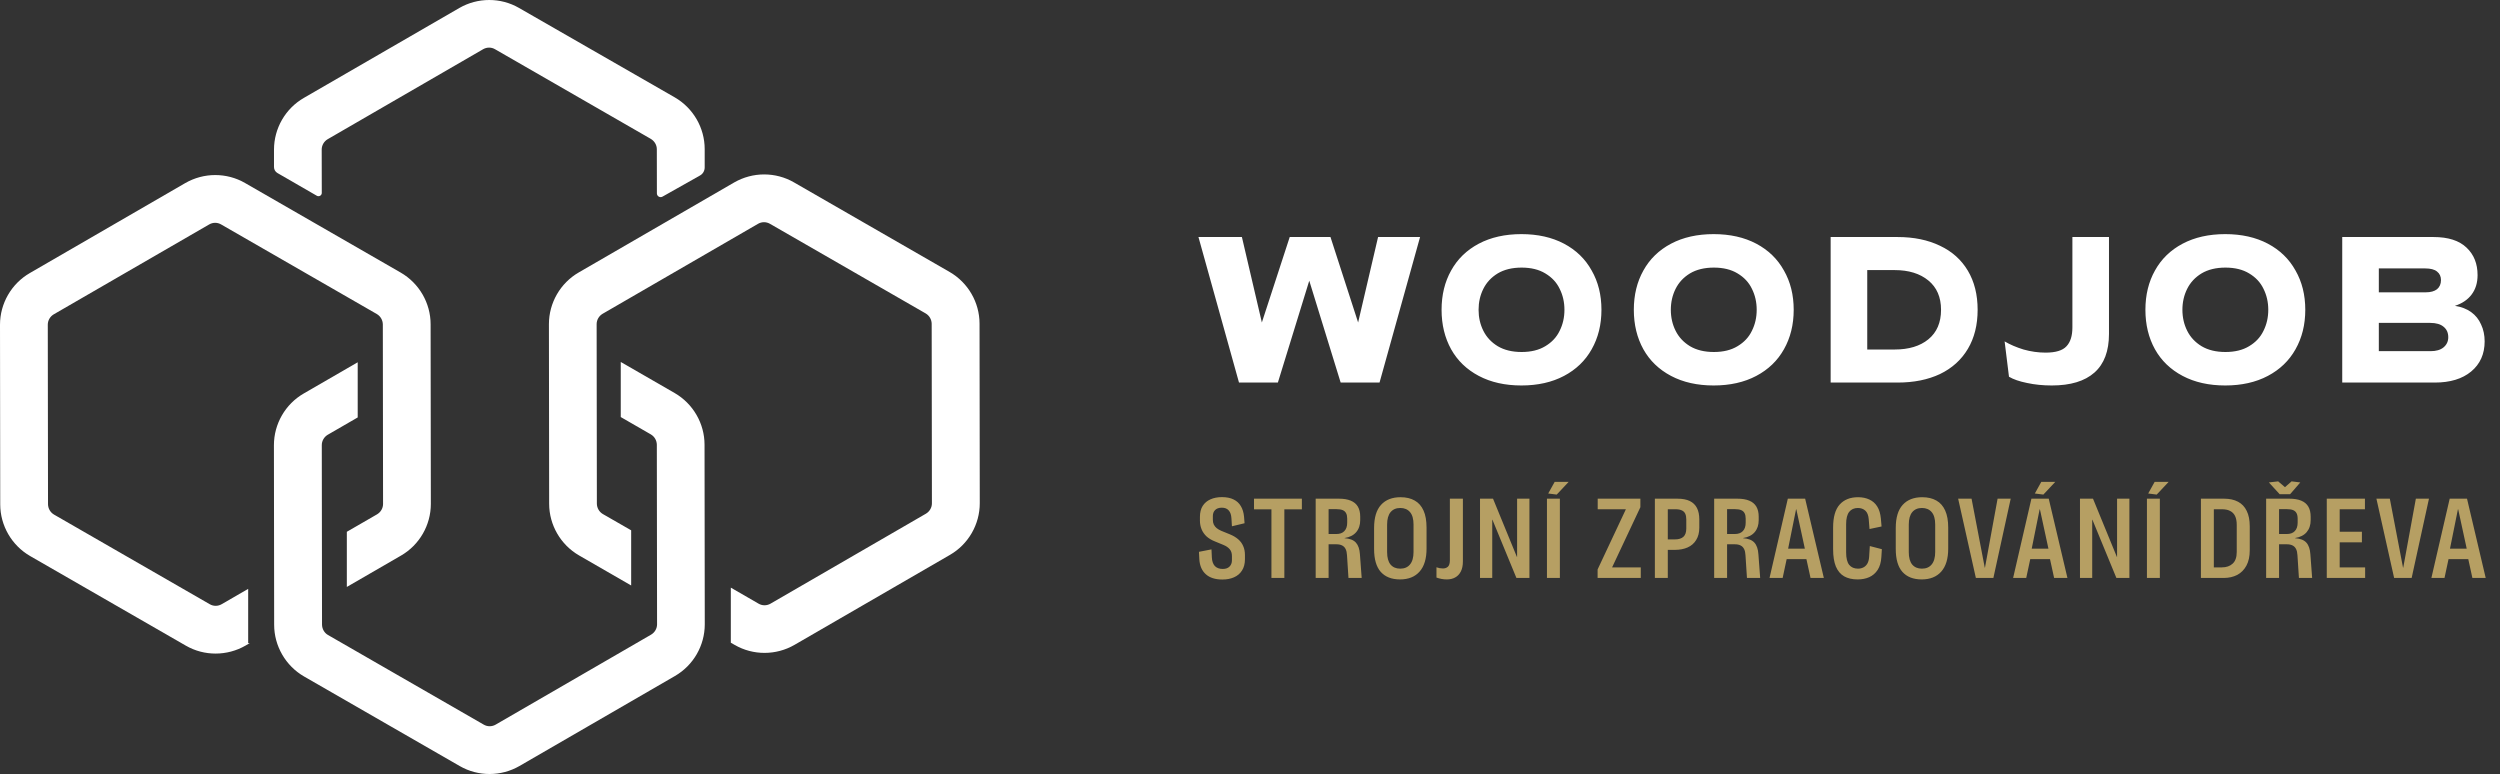
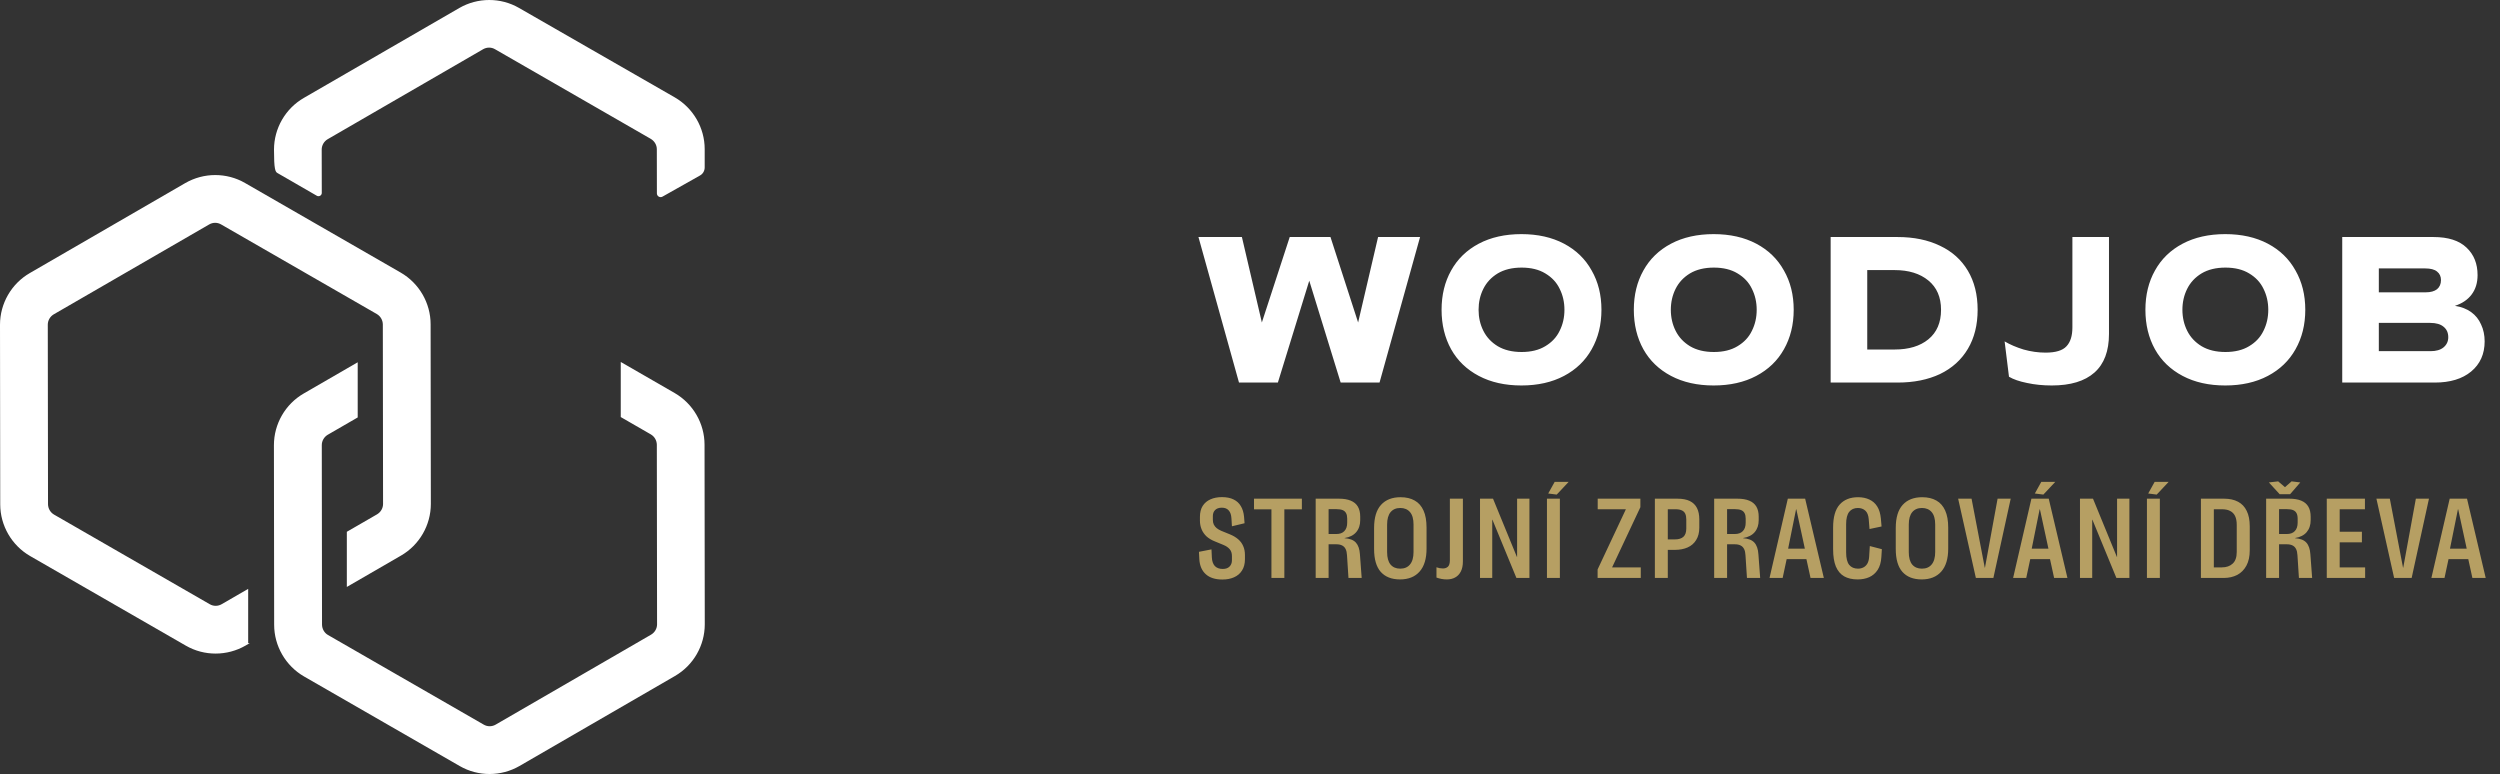
<svg xmlns="http://www.w3.org/2000/svg" width="281" height="87" viewBox="0 0 281 87" fill="none">
  <rect x="0" y="0" width="281" height="87" fill="#333333" stroke="none" />
  <g clip-path="url(#clip0_53_173)">
-     <path d="M73.827 16.774L73.835 21.737C73.835 22.057 74.182 22.265 74.468 22.1L78.678 19.727C79.007 19.546 79.207 19.199 79.207 18.818V16.757C79.207 14.367 77.916 12.141 75.845 10.946L58.337 0.892C56.267 -0.303 53.694 -0.294 51.623 0.901L34.15 11.007C32.079 12.202 30.797 14.428 30.797 16.818V18.775C30.797 19.052 30.944 19.312 31.187 19.45L35.614 22.005C35.856 22.144 36.168 21.97 36.168 21.685L36.159 16.809C36.159 16.333 36.419 15.891 36.826 15.649L54.3 5.534C54.508 5.413 54.742 5.352 54.976 5.352C55.21 5.352 55.435 5.413 55.643 5.534L73.142 15.605C73.567 15.857 73.827 16.298 73.827 16.774Z" fill="white" />
+     <path d="M73.827 16.774L73.835 21.737C73.835 22.057 74.182 22.265 74.468 22.1L78.678 19.727C79.007 19.546 79.207 19.199 79.207 18.818V16.757C79.207 14.367 77.916 12.141 75.845 10.946L58.337 0.892C56.267 -0.303 53.694 -0.294 51.623 0.901L34.15 11.007C32.079 12.202 30.797 14.428 30.797 16.818C30.797 19.052 30.944 19.312 31.187 19.45L35.614 22.005C35.856 22.144 36.168 21.97 36.168 21.685L36.159 16.809C36.159 16.333 36.419 15.891 36.826 15.649L54.3 5.534C54.508 5.413 54.742 5.352 54.976 5.352C55.21 5.352 55.435 5.413 55.643 5.534L73.142 15.605C73.567 15.857 73.827 16.298 73.827 16.774Z" fill="white" />
    <path d="M79.19 49.985C79.19 47.595 77.899 45.37 75.829 44.175L69.773 40.685V46.877L73.152 48.825C73.568 49.068 73.819 49.509 73.828 49.985L73.854 70.172C73.854 70.648 73.594 71.09 73.187 71.332L55.713 81.447C55.505 81.568 55.271 81.629 55.037 81.629C54.803 81.629 54.578 81.568 54.37 81.447L36.871 71.376C36.455 71.142 36.204 70.692 36.195 70.215L36.169 50.029C36.169 49.552 36.429 49.111 36.836 48.868L40.206 46.92V40.719L34.142 44.227C32.071 45.422 30.789 47.647 30.789 50.037L30.815 70.224C30.815 72.614 32.106 74.84 34.176 76.035L51.676 86.106C53.746 87.301 56.319 87.293 58.39 86.098L75.864 75.983C77.934 74.788 79.216 72.562 79.216 70.172L79.19 49.985Z" fill="white" />
-     <path d="M110.1 36.381C110.1 33.991 108.81 31.765 106.739 30.57L89.24 20.498C88.209 19.901 87.048 19.606 85.887 19.606C84.726 19.606 83.565 19.91 82.525 20.507L65.052 30.622C62.981 31.817 61.699 34.043 61.699 36.433L61.725 56.619C61.725 59.009 63.016 61.235 65.087 62.43L70.943 65.808V59.607L67.763 57.78C67.348 57.537 67.096 57.096 67.088 56.619L67.062 36.433C67.062 35.956 67.322 35.515 67.729 35.272L85.202 25.157C85.618 24.915 86.129 24.915 86.545 25.157L104.045 35.229C104.461 35.472 104.712 35.913 104.721 36.389L104.747 56.576C104.747 57.052 104.487 57.494 104.079 57.736L86.606 67.851C86.398 67.972 86.164 68.033 85.93 68.033C85.696 68.033 85.471 67.972 85.263 67.851L82.144 66.05V72.242L82.586 72.493C84.657 73.688 87.23 73.68 89.3 72.484L106.774 62.37C108.844 61.175 110.126 58.949 110.126 56.559L110.1 36.381Z" fill="white" />
    <path d="M48.401 36.45C48.401 34.06 47.11 31.834 45.04 30.639L27.54 20.568C26.509 19.97 25.349 19.676 24.188 19.676C23.027 19.676 21.866 19.979 20.826 20.576L3.353 30.691C1.282 31.886 0 34.112 0 36.502L0.026 56.689C0.026 59.079 1.317 61.304 3.387 62.499L20.887 72.571C22.957 73.766 25.53 73.757 27.601 72.562L28.077 72.285H27.895V66.189L24.915 67.912C24.707 68.033 24.474 68.094 24.24 68.094C24.006 68.094 23.78 68.033 23.573 67.912L6.073 57.84C5.657 57.598 5.406 57.156 5.397 56.68L5.371 36.493C5.371 36.017 5.631 35.575 6.038 35.333L23.512 25.227C23.928 24.984 24.439 24.984 24.855 25.227L42.354 35.298C42.77 35.541 43.021 35.983 43.03 36.459L43.056 56.645C43.056 57.122 42.796 57.563 42.389 57.806L38.984 59.772V65.972L45.075 62.447C47.145 61.252 48.427 59.027 48.427 56.637L48.401 36.45Z" fill="white" />
  </g>
  <path d="M139.59 26.642L141.833 36.247L144.965 26.642H149.545L152.653 36.247L154.896 26.642H159.616L155.06 43H150.69L147.161 31.55L143.633 43H139.263L134.706 26.642H139.59ZM171.006 43.327C169.168 43.327 167.571 42.969 166.216 42.252C164.86 41.536 163.824 40.539 163.108 39.261C162.391 37.968 162.033 36.488 162.033 34.821C162.033 33.154 162.391 31.682 163.108 30.405C163.824 29.112 164.86 28.107 166.216 27.39C167.571 26.674 169.168 26.315 171.006 26.315C172.844 26.315 174.441 26.674 175.797 27.39C177.152 28.107 178.188 29.112 178.904 30.405C179.637 31.682 180.003 33.154 180.003 34.821C180.003 36.488 179.637 37.968 178.904 39.261C178.188 40.539 177.152 41.536 175.797 42.252C174.441 42.969 172.844 43.327 171.006 43.327ZM171.029 39.565C172.089 39.565 172.977 39.347 173.693 38.911C174.426 38.474 174.963 37.898 175.306 37.181C175.664 36.465 175.843 35.678 175.843 34.821C175.843 33.964 175.664 33.178 175.306 32.461C174.963 31.744 174.426 31.168 173.693 30.732C172.977 30.296 172.089 30.078 171.029 30.078C169.97 30.078 169.074 30.296 168.342 30.732C167.625 31.168 167.088 31.744 166.73 32.461C166.371 33.178 166.192 33.964 166.192 34.821C166.192 35.678 166.371 36.465 166.73 37.181C167.088 37.898 167.625 38.474 168.342 38.911C169.074 39.347 169.97 39.565 171.029 39.565ZM192.615 43.327C190.777 43.327 189.18 42.969 187.825 42.252C186.469 41.536 185.433 40.539 184.717 39.261C184 37.968 183.642 36.488 183.642 34.821C183.642 33.154 184 31.682 184.717 30.405C185.433 29.112 186.469 28.107 187.825 27.39C189.18 26.674 190.777 26.315 192.615 26.315C194.453 26.315 196.05 26.674 197.406 27.39C198.761 28.107 199.797 29.112 200.514 30.405C201.246 31.682 201.612 33.154 201.612 34.821C201.612 36.488 201.246 37.968 200.514 39.261C199.797 40.539 198.761 41.536 197.406 42.252C196.05 42.969 194.453 43.327 192.615 43.327ZM192.639 39.565C193.698 39.565 194.586 39.347 195.302 38.911C196.035 38.474 196.572 37.898 196.915 37.181C197.273 36.465 197.452 35.678 197.452 34.821C197.452 33.964 197.273 33.178 196.915 32.461C196.572 31.744 196.035 31.168 195.302 30.732C194.586 30.296 193.698 30.078 192.639 30.078C191.579 30.078 190.683 30.296 189.951 30.732C189.235 31.168 188.697 31.744 188.339 32.461C187.98 33.178 187.801 33.964 187.801 34.821C187.801 35.678 187.98 36.465 188.339 37.181C188.697 37.898 189.235 38.474 189.951 38.911C190.683 39.347 191.579 39.565 192.639 39.565ZM205.765 26.642H213.289C215.112 26.642 216.701 26.97 218.057 27.624C219.412 28.262 220.456 29.197 221.188 30.428C221.92 31.659 222.286 33.123 222.286 34.821C222.286 36.519 221.92 37.984 221.188 39.214C220.456 40.445 219.412 41.388 218.057 42.042C216.701 42.681 215.112 43 213.289 43H205.765V26.642ZM212.962 39.285C214.551 39.285 215.813 38.903 216.748 38.139C217.698 37.361 218.173 36.254 218.173 34.821C218.173 33.404 217.698 32.305 216.748 31.526C215.798 30.747 214.536 30.358 212.962 30.358H209.878V39.285H212.962ZM230.624 43.327C229.627 43.327 228.7 43.234 227.843 43.047C226.986 42.875 226.309 42.642 225.81 42.346L225.319 38.373C225.927 38.731 226.636 39.035 227.446 39.285C228.272 39.518 229.097 39.635 229.923 39.635C231.045 39.635 231.824 39.401 232.26 38.934C232.712 38.467 232.937 37.758 232.937 36.807V26.642H237.05V37.532C237.05 39.464 236.505 40.913 235.414 41.878C234.324 42.844 232.727 43.327 230.624 43.327ZM250.117 43.327C248.279 43.327 246.682 42.969 245.327 42.252C243.971 41.536 242.935 40.539 242.219 39.261C241.502 37.968 241.144 36.488 241.144 34.821C241.144 33.154 241.502 31.682 242.219 30.405C242.935 29.112 243.971 28.107 245.327 27.39C246.682 26.674 248.279 26.315 250.117 26.315C251.955 26.315 253.552 26.674 254.907 27.39C256.263 28.107 257.299 29.112 258.015 30.405C258.748 31.682 259.114 33.154 259.114 34.821C259.114 36.488 258.748 37.968 258.015 39.261C257.299 40.539 256.263 41.536 254.907 42.252C253.552 42.969 251.955 43.327 250.117 43.327ZM250.14 39.565C251.2 39.565 252.088 39.347 252.804 38.911C253.537 38.474 254.074 37.898 254.417 37.181C254.775 36.465 254.954 35.678 254.954 34.821C254.954 33.964 254.775 33.178 254.417 32.461C254.074 31.744 253.537 31.168 252.804 30.732C252.088 30.296 251.2 30.078 250.14 30.078C249.081 30.078 248.185 30.296 247.453 30.732C246.736 31.168 246.199 31.744 245.841 32.461C245.482 33.178 245.303 33.964 245.303 34.821C245.303 35.678 245.482 36.465 245.841 37.181C246.199 37.898 246.736 38.474 247.453 38.911C248.185 39.347 249.081 39.565 250.14 39.565ZM263.267 26.642H273.525C275.177 26.642 276.415 27.04 277.241 27.834C278.067 28.613 278.479 29.641 278.479 30.919C278.479 31.791 278.254 32.523 277.802 33.115C277.366 33.692 276.742 34.112 275.932 34.377C276.649 34.486 277.256 34.72 277.755 35.078C278.254 35.437 278.627 35.904 278.877 36.48C279.142 37.041 279.274 37.672 279.274 38.373C279.274 39.791 278.768 40.92 277.755 41.761C276.758 42.587 275.395 43 273.666 43H263.267V26.642ZM273.198 39.471C273.821 39.471 274.304 39.331 274.647 39.051C275.005 38.755 275.185 38.373 275.185 37.906C275.185 37.407 275.013 37.018 274.67 36.737C274.328 36.441 273.821 36.293 273.152 36.293H267.38V39.471H273.198ZM272.637 32.858C273.198 32.858 273.627 32.741 273.923 32.508C274.219 32.258 274.367 31.916 274.367 31.48C274.367 31.075 274.219 30.755 273.923 30.521C273.642 30.288 273.198 30.171 272.591 30.171H267.38V32.858H272.637Z" fill="white" />
  <path d="M137.391 65.138C136.592 65.138 135.972 64.94 135.532 64.544C135.092 64.148 134.85 63.591 134.806 62.872L134.762 62.025L136.17 61.75L136.214 62.674C136.236 63.092 136.35 63.411 136.555 63.631C136.768 63.844 137.061 63.95 137.435 63.95C137.765 63.95 138.018 63.862 138.194 63.686C138.378 63.51 138.469 63.272 138.469 62.971V62.498C138.469 62.183 138.385 61.926 138.216 61.728C138.048 61.53 137.809 61.369 137.501 61.244L136.566 60.859C136.192 60.712 135.877 60.525 135.62 60.298C135.371 60.063 135.184 59.796 135.059 59.495C134.935 59.194 134.872 58.864 134.872 58.505V58.098C134.872 57.607 134.975 57.196 135.18 56.866C135.393 56.536 135.683 56.29 136.049 56.129C136.423 55.96 136.856 55.876 137.347 55.876C137.868 55.876 138.304 55.964 138.656 56.14C139.008 56.309 139.28 56.558 139.47 56.888C139.668 57.211 139.789 57.614 139.833 58.098L139.888 58.813L138.469 59.154L138.414 58.263C138.392 57.867 138.29 57.57 138.106 57.372C137.93 57.167 137.674 57.064 137.336 57.064C137.006 57.064 136.753 57.152 136.577 57.328C136.409 57.497 136.324 57.724 136.324 58.01V58.428C136.324 58.633 136.361 58.813 136.434 58.967C136.515 59.121 136.621 59.253 136.753 59.363C136.893 59.473 137.061 59.572 137.259 59.66L138.205 60.045C138.587 60.199 138.906 60.386 139.162 60.606C139.419 60.826 139.61 61.083 139.734 61.376C139.866 61.669 139.932 62.007 139.932 62.388V62.85C139.932 63.356 139.822 63.781 139.602 64.126C139.39 64.463 139.093 64.716 138.711 64.885C138.337 65.054 137.897 65.138 137.391 65.138ZM146.33 56.052V57.251H144.361V64.962H142.909V57.251H140.951V56.052H146.33ZM147.883 56.052H150.501C151.029 56.052 151.469 56.125 151.821 56.272C152.181 56.419 152.448 56.642 152.624 56.943C152.8 57.244 152.888 57.621 152.888 58.076V58.461C152.888 59.011 152.738 59.462 152.437 59.814C152.144 60.159 151.711 60.379 151.139 60.474V60.496C151.719 60.533 152.14 60.698 152.404 60.991C152.668 61.284 152.819 61.721 152.855 62.3L153.053 64.962H151.568L151.403 62.41C151.389 62.124 151.337 61.893 151.249 61.717C151.161 61.534 151.029 61.398 150.853 61.31C150.685 61.222 150.472 61.178 150.215 61.178H149.335V64.962H147.883V56.052ZM149.335 57.229V60.023H150.204C150.6 60.023 150.901 59.913 151.106 59.693C151.319 59.473 151.425 59.158 151.425 58.747V58.296C151.425 58.047 151.385 57.845 151.304 57.691C151.224 57.53 151.095 57.412 150.919 57.339C150.751 57.266 150.52 57.229 150.226 57.229H149.335ZM157.363 65.127C156.425 65.127 155.702 64.845 155.196 64.28C154.698 63.715 154.448 62.857 154.448 61.706V59.341C154.448 58.182 154.709 57.317 155.229 56.745C155.75 56.173 156.48 55.887 157.418 55.887C158.049 55.887 158.581 56.012 159.013 56.261C159.446 56.503 159.776 56.877 160.003 57.383C160.231 57.882 160.344 58.523 160.344 59.308V61.662C160.344 62.806 160.08 63.671 159.552 64.258C159.032 64.837 158.302 65.127 157.363 65.127ZM157.385 63.917C157.862 63.917 158.229 63.759 158.485 63.444C158.749 63.129 158.881 62.659 158.881 62.036V58.956C158.881 58.333 158.749 57.867 158.485 57.559C158.221 57.251 157.855 57.097 157.385 57.097C156.923 57.097 156.56 57.255 156.296 57.57C156.04 57.885 155.911 58.351 155.911 58.967V62.058C155.911 62.674 156.04 63.14 156.296 63.455C156.56 63.763 156.923 63.917 157.385 63.917ZM162.625 65.127C162.419 65.127 162.218 65.109 162.02 65.072C161.829 65.035 161.642 64.984 161.459 64.918V63.763C161.576 63.8 161.693 63.833 161.811 63.862C161.935 63.884 162.06 63.895 162.185 63.895C162.412 63.895 162.599 63.829 162.746 63.697C162.892 63.565 162.966 63.316 162.966 62.949V56.052H164.429V63.103C164.429 63.558 164.352 63.935 164.198 64.236C164.044 64.537 163.831 64.76 163.56 64.907C163.296 65.054 162.984 65.127 162.625 65.127ZM170.522 56.052H171.908V64.962H170.445L167.75 58.417H167.728V64.962H166.353V56.052H167.816L170.5 62.597H170.522V56.052ZM173.877 64.962V56.052H175.329V64.962H173.877ZM174.746 54.16H176.319L174.977 55.59L174.02 55.469L174.746 54.16ZM181.199 63.774H184.422V64.962H179.571V64.005L182.75 57.24H179.582V56.052H184.378V57.009L181.199 63.774ZM188.549 56.052C189.114 56.052 189.576 56.14 189.935 56.316C190.295 56.492 190.562 56.752 190.738 57.097C190.914 57.442 191.002 57.871 191.002 58.384V59.308C191.002 59.858 190.885 60.32 190.65 60.694C190.423 61.068 190.104 61.347 189.693 61.53C189.283 61.713 188.806 61.805 188.263 61.805H187.46V64.962H186.008V56.052H188.549ZM189.539 59.407V58.384C189.539 58.12 189.499 57.904 189.418 57.735C189.338 57.566 189.206 57.442 189.022 57.361C188.846 57.28 188.615 57.24 188.329 57.24H187.46V60.628H188.274C188.678 60.628 188.989 60.533 189.209 60.342C189.429 60.144 189.539 59.832 189.539 59.407ZM192.673 56.052H195.291C195.819 56.052 196.259 56.125 196.611 56.272C196.97 56.419 197.238 56.642 197.414 56.943C197.59 57.244 197.678 57.621 197.678 58.076V58.461C197.678 59.011 197.528 59.462 197.227 59.814C196.934 60.159 196.501 60.379 195.929 60.474V60.496C196.508 60.533 196.93 60.698 197.194 60.991C197.458 61.284 197.608 61.721 197.645 62.3L197.843 64.962H196.358L196.193 62.41C196.178 62.124 196.127 61.893 196.039 61.717C195.951 61.534 195.819 61.398 195.643 61.31C195.474 61.222 195.262 61.178 195.005 61.178H194.125V64.962H192.673V56.052ZM194.125 57.229V60.023H194.994C195.39 60.023 195.691 59.913 195.896 59.693C196.109 59.473 196.215 59.158 196.215 58.747V58.296C196.215 58.047 196.175 57.845 196.094 57.691C196.013 57.53 195.885 57.412 195.709 57.339C195.54 57.266 195.309 57.229 195.016 57.229H194.125ZM203.504 64.962L203.042 62.85H200.82L200.369 64.962H198.895L200.952 56.052H202.899L205 64.962H203.504ZM200.985 61.673H202.866L201.909 57.251H201.876L200.985 61.673ZM208.792 65.127C208.191 65.127 207.685 65.01 207.274 64.775C206.871 64.54 206.563 64.174 206.35 63.675C206.145 63.169 206.042 62.52 206.042 61.728V59.297C206.042 58.116 206.288 57.255 206.779 56.712C207.271 56.162 207.96 55.887 208.847 55.887C209.331 55.887 209.757 55.975 210.123 56.151C210.49 56.32 210.783 56.58 211.003 56.932C211.223 57.284 211.359 57.735 211.41 58.285L211.487 59.176L210.134 59.462L210.046 58.362C210.01 57.915 209.881 57.592 209.661 57.394C209.441 57.196 209.163 57.097 208.825 57.097C208.407 57.097 208.081 57.244 207.846 57.537C207.619 57.83 207.505 58.289 207.505 58.912V62.091C207.505 62.729 207.619 63.195 207.846 63.488C208.081 63.774 208.411 63.917 208.836 63.917C209.056 63.917 209.254 63.873 209.43 63.785C209.614 63.697 209.764 63.558 209.881 63.367C209.999 63.169 210.068 62.916 210.09 62.608L210.167 61.376L211.52 61.728L211.465 62.619C211.429 63.206 211.289 63.686 211.047 64.06C210.805 64.427 210.49 64.698 210.101 64.874C209.72 65.043 209.284 65.127 208.792 65.127ZM215.998 65.127C215.06 65.127 214.337 64.845 213.831 64.28C213.333 63.715 213.083 62.857 213.083 61.706V59.341C213.083 58.182 213.344 57.317 213.864 56.745C214.385 56.173 215.115 55.887 216.053 55.887C216.684 55.887 217.216 56.012 217.648 56.261C218.081 56.503 218.411 56.877 218.638 57.383C218.866 57.882 218.979 58.523 218.979 59.308V61.662C218.979 62.806 218.715 63.671 218.187 64.258C217.667 64.837 216.937 65.127 215.998 65.127ZM216.02 63.917C216.497 63.917 216.864 63.759 217.12 63.444C217.384 63.129 217.516 62.659 217.516 62.036V58.956C217.516 58.333 217.384 57.867 217.12 57.559C216.856 57.251 216.49 57.097 216.02 57.097C215.558 57.097 215.195 57.255 214.931 57.57C214.675 57.885 214.546 58.351 214.546 58.967V62.058C214.546 62.674 214.675 63.14 214.931 63.455C215.195 63.763 215.558 63.917 216.02 63.917ZM222.087 64.962L220.096 56.052H221.603L223.088 63.807H223.11L224.529 56.052H226.003L224.056 64.962H222.087ZM230.883 64.962L230.421 62.85H228.199L227.748 64.962H226.274L228.331 56.052H230.278L232.379 64.962H230.883ZM228.364 61.673H230.245L229.288 57.251H229.255L228.364 61.673ZM229.442 54.16H231.015L229.673 55.59L228.716 55.469L229.442 54.16ZM237.959 56.052H239.345V64.962H237.882L235.187 58.417H235.165V64.962H233.79V56.052H235.253L237.937 62.597H237.959V56.052ZM241.315 64.962V56.052H242.767V64.962H241.315ZM242.184 54.16H243.757L242.415 55.59L241.458 55.469L242.184 54.16ZM249.99 56.052C250.606 56.052 251.126 56.166 251.552 56.393C251.984 56.62 252.311 56.965 252.531 57.427C252.758 57.882 252.872 58.461 252.872 59.165V61.849C252.872 62.538 252.747 63.114 252.498 63.576C252.248 64.038 251.904 64.386 251.464 64.621C251.024 64.848 250.514 64.962 249.935 64.962H247.383V56.052H249.99ZM251.409 62.047V58.989C251.409 58.586 251.346 58.256 251.222 57.999C251.097 57.742 250.91 57.552 250.661 57.427C250.419 57.302 250.118 57.24 249.759 57.24H248.835V63.774H249.726C250.239 63.774 250.646 63.635 250.947 63.356C251.255 63.077 251.409 62.641 251.409 62.047ZM254.714 56.052H257.332C257.86 56.052 258.3 56.125 258.652 56.272C259.011 56.419 259.279 56.642 259.455 56.943C259.631 57.244 259.719 57.621 259.719 58.076V58.461C259.719 59.011 259.568 59.462 259.268 59.814C258.974 60.159 258.542 60.379 257.97 60.474V60.496C258.549 60.533 258.971 60.698 259.235 60.991C259.499 61.284 259.649 61.721 259.686 62.3L259.884 64.962H258.399L258.234 62.41C258.219 62.124 258.168 61.893 258.08 61.717C257.992 61.534 257.86 61.398 257.684 61.31C257.515 61.222 257.302 61.178 257.046 61.178H256.166V64.962H254.714V56.052ZM256.166 57.229V60.023H257.035C257.431 60.023 257.731 59.913 257.937 59.693C258.149 59.473 258.256 59.158 258.256 58.747V58.296C258.256 58.047 258.215 57.845 258.135 57.691C258.054 57.53 257.926 57.412 257.75 57.339C257.581 57.266 257.35 57.229 257.057 57.229H256.166ZM255.022 54.226L256.067 54.105L256.826 54.754H256.837L257.574 54.105L258.553 54.226L257.409 55.546H256.232L255.022 54.226ZM262.981 63.774H265.841V64.962H261.529V56.052H265.819V57.24H262.981V59.77H265.478V60.958H262.981V63.774ZM269.1 64.962L267.109 56.052H268.616L270.101 63.807H270.123L271.542 56.052H273.016L271.069 64.962H269.1ZM277.897 64.962L277.435 62.85H275.213L274.762 64.962H273.288L275.345 56.052H277.292L279.393 64.962H277.897ZM275.378 61.673H277.259L276.302 57.251H276.269L275.378 61.673Z" fill="#B69F63" />
  <defs>
    <clipPath id="clip0_53_173">
      <rect width="110.127" height="87" fill="white" />
    </clipPath>
  </defs>
</svg>